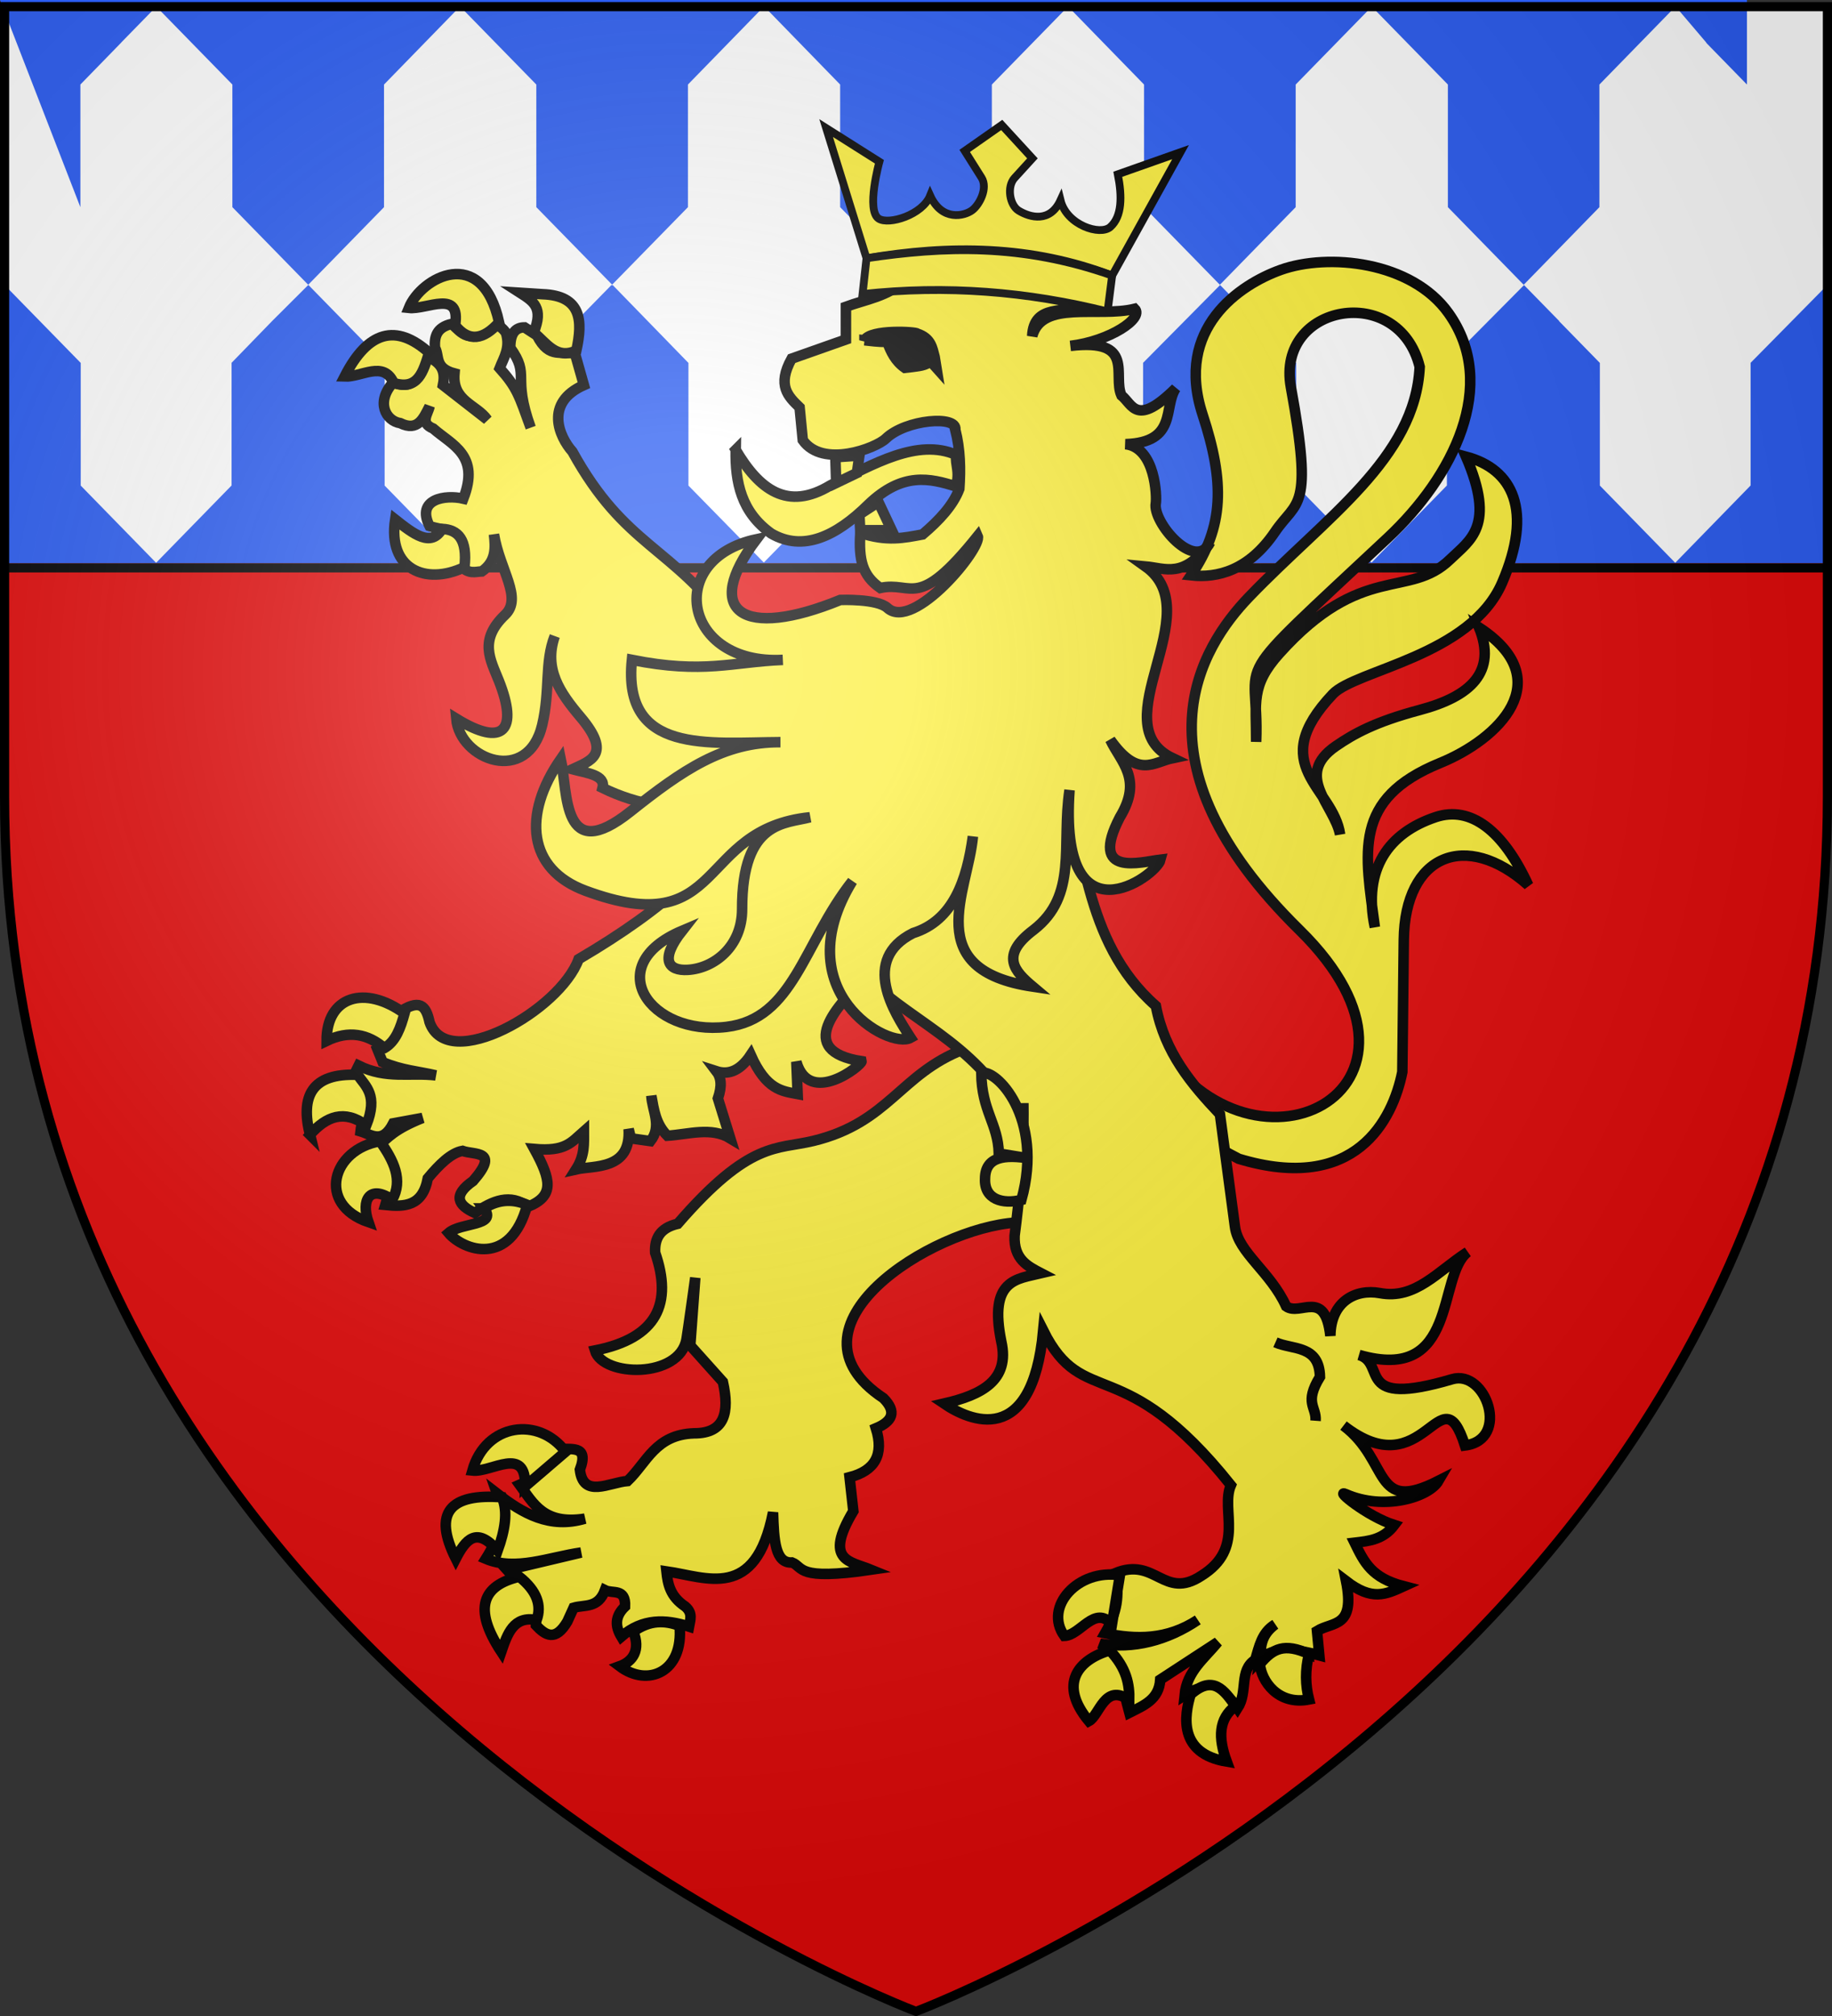
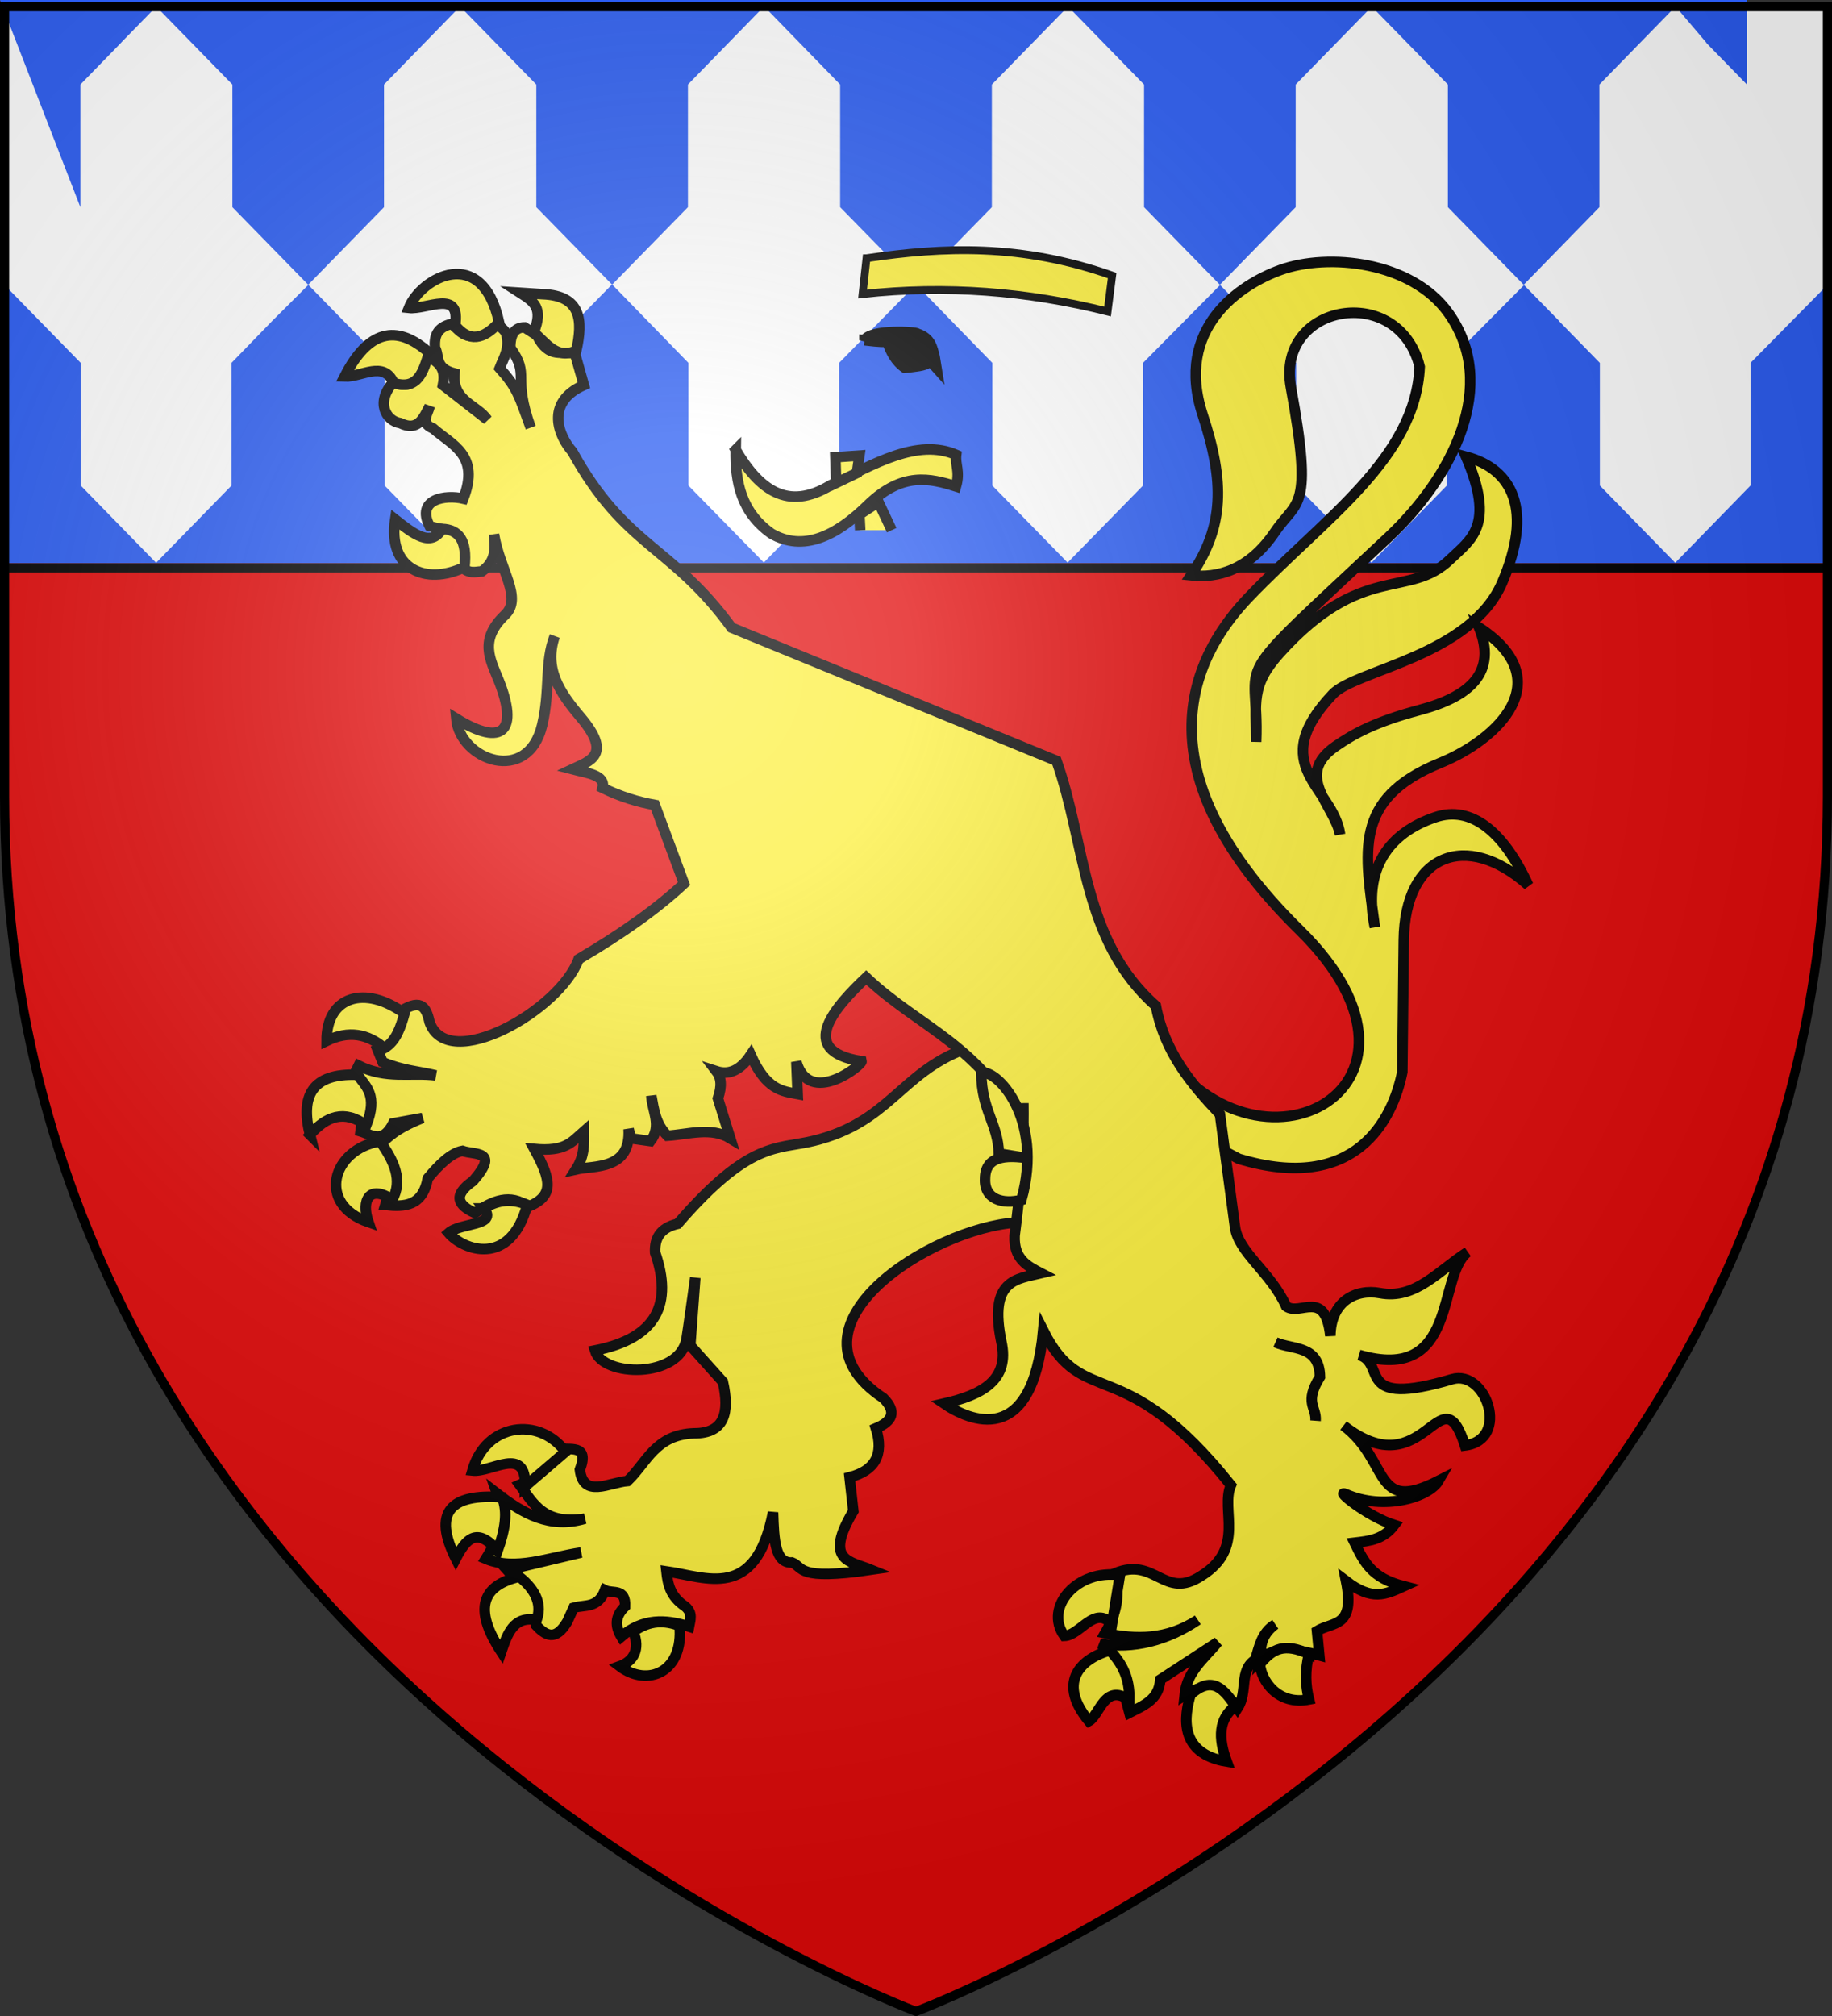
<svg xmlns="http://www.w3.org/2000/svg" xmlns:xlink="http://www.w3.org/1999/xlink" width="600" height="660" version="1.0">
  <rect width="100%" height="100%" fill="#333333" stroke="none" />
  <desc>Flag of Canton of Valais (Wallis)</desc>
  <defs>
    <g id="c">
      <path id="b" d="M0 0v1h.5z" transform="rotate(18 3.157 -.5)" />
      <use xlink:href="#b" width="810" height="540" transform="scale(-1 1)" />
    </g>
    <g id="d">
      <use xlink:href="#c" width="810" height="540" transform="rotate(72)" />
      <use xlink:href="#c" width="810" height="540" transform="rotate(144)" />
    </g>
    <radialGradient xlink:href="#a" id="e" cx="221.445" cy="226.331" r="300" fx="221.445" fy="226.331" gradientTransform="matrix(1.353 0 0 1.349 -77.63 -85.747)" gradientUnits="userSpaceOnUse" />
    <linearGradient id="a">
      <stop offset="0" style="stop-color:white;stop-opacity:.314" />
      <stop offset=".19" style="stop-color:white;stop-opacity:.251" />
      <stop offset=".6" style="stop-color:#6b6b6b;stop-opacity:.125" />
      <stop offset="1" style="stop-color:black;stop-opacity:.125" />
    </linearGradient>
  </defs>
  <g style="display:inline">
    <path d="M300 658.5s298.5-112.32 298.5-397.772V2.176H1.5v258.552C1.5 546.18 300 658.5 300 658.5" style="fill:#e20909;fill-opacity:1;fill-rule:evenodd;stroke:none;stroke-width:1px;stroke-linecap:butt;stroke-linejoin:miter;stroke-opacity:1;display:inline" />
    <path d="M-95.745 281.381v-4.679h0z" style="opacity:.615;fill:#fcef3c;fill-opacity:.991;fill-rule:evenodd;stroke:#000;stroke-width:2.5;stroke-linecap:round;stroke-linejoin:round;stroke-miterlimit:4;stroke-dasharray:none;stroke-dashoffset:0;stroke-opacity:1" transform="rotate(90 618.463 2477.7)" />
    <path d="M1.5 2.136h597v182.239H1.5z" style="opacity:1;fill:#fff;fill-opacity:1;stroke:none;stroke-width:3;stroke-miterlimit:4;stroke-dasharray:none;stroke-opacity:1" />
    <path d="m0 0h99.44.033 99.408.033.13 99.31.13.033.065 99.376.065.032 99.441.065 99.376.065l-24.86-25.444V27.676l-13.307-13.63v-.098L548.812 2.167l-.032.065-.065-.065-24.893 25.51v40.146l-24.795 25.412-24.828-25.412V27.676L449.274 2.167l-24.925 25.51v40.146L399.52 93.235l-24.828-25.412V27.676l-24.86-25.509-.033.032-.032-.032-24.925 25.51v40.146l-24.828 25.38-24.86-25.38V27.676L250.327 2.167l-.097.097-.065-.097-24.86 25.51v40.146l-24.828 25.38-24.828-25.38V27.676L150.724 2.167l-.033.065-.064-.065-24.86 25.51v40.146l-24.828 25.412L76.11 67.823V27.676L51.186 2.167 39.762 13.851v.032L26.325 27.676v40.147zm597.002 0" style="fill:#2b5df2;fill-opacity:1;fill-rule:nonzero;stroke:none;stroke-width:3;stroke-linecap:butt;stroke-linejoin:miter;marker:none;marker-start:none;marker-mid:none;marker-end:none;stroke-miterlimit:4;stroke-dasharray:none;stroke-dashoffset:0;stroke-opacity:1;visibility:visible;display:inline;overflow:visible" />
    <path d="M89.281 104.938 75.844 118.78v40.156L51.125 184.25l-24.687-25.281v-40.156L1.5 93.313v91.093h49.75.031 99.407.03.126 99.312.156.032.062 99.375.063.031 99.438.062 99.375.063l-.032-.031H598.5V93.281l-25.156 25.5v40.156l-24.688 25.313-24.687-25.281v-40.156l-13.313-13.626v-.093l-11.531-11.781-.031.062-25.219 25.406v40.156l-24.687 25.25L424.5 158.97v-40.156l-24.906-25.5-25.219 25.468v40.156l-24.719 25.25L325 158.97v-40.156l-24.844-25.5-.031.03-.031-.03-.125.124-.125-.156-25 25.5v40.156l-24.688 25.22-24.687-25.188v-40.156l-24.813-25.5-.125.093-.062-.094-.094.094-.125-.125-.031.063-24.938 25.437v40.156l-24.656 25.25-24.656-25.218v-40.156l-24.938-25.5-.031.062-.062-.062-.094.093z" style="fill:#2b5df2;fill-opacity:1;fill-rule:nonzero;stroke:none;stroke-width:3;stroke-linecap:butt;stroke-linejoin:miter;marker:none;marker-start:none;marker-mid:none;marker-end:none;stroke-miterlimit:4;stroke-dasharray:none;stroke-dashoffset:0;stroke-opacity:1;visibility:visible;display:inline;overflow:visible" />
    <path d="M1.5 184.406h597.184v3H1.5z" style="opacity:1;fill:#000;fill-opacity:1;stroke:none;stroke-width:3;stroke-miterlimit:4;stroke-dasharray:none;stroke-opacity:1" />
  </g>
  <g style="display:inline">
    <path d="M377.278 338.61c30.99 54.352 101.957 18.526 48.345-34.126-56.236-55.23-32.267-92.688-16.589-109.014 25.19-26.231 54.473-45.33 55.929-75.362-6.885-27.93-47.165-20.652-42.184 6.636 7.444 40.778 2.012 36.727-5.213 47.397-8.557 12.636-18.897 15.178-27.49 14.22 10.871-16.02 11.07-30.414 3.79-52.612-9.26-28.24 12.124-42.577 25.595-47.397 15.485-5.54 42.861-2.873 54.981 14.22 16.67 23.506 1.403 53.518-19.907 73.465-54.34 50.866-41.957 36.879-43.131 66.83.057-12.805-1.914-18.34 7.583-28.912 27.092-30.16 42.453-17.728 55.93-30.808 6.589-6.396 15.027-10.883 5.213-33.653 15.392 4.11 22.015 17.58 11.85 41.236-10.324 24.022-48.008 28.625-55.456 36.496-22.286 23.553.154 30.386 2.37 45.975-1.884-9.637-15.317-19.342-1.422-28.912 5.832-4.017 12.865-7.965 27.49-11.85 16.82-4.466 25.312-12.519 19.434-27.016 26.39 17.287 6.21 36.643-12.72 44.357-28.937 11.792-24.562 29.337-21.406 53.756-4.05-19.13 4.614-30.908 19.906-36.022 11.507-3.848 22.168 4.48 30.335 22.276-20.314-18.064-40.452-10.154-40.762 18.011l-.474 43.132c-3.12 15.644-15.321 39.99-53.559 28.438l-43.131-22.75zM240.948 147.27c-.19 10.598 1.805 20.415 11.674 27.42 10.345 5.989 21.145.978 31.762-9.502 11.221-10.78 20.19-8.613 28.713-5.94 1.403-4.985-.32-7.01.063-10.348-12.741-5.5-27.014 3.036-41.136 9.964-14.139 8.58-23.406 1.39-31.076-11.593zM315.628 343.534c-20.831 7.992-24.507 24.026-49.298 29.99-11.993 2.885-20.722-.192-44.368 27.114-5.957 1.403-7.613 4.958-7.395 9.449 5.694 16.454.9 27.972-19.72 32.044 2.615 8.712 27.695 9.243 29.99-3.698.36-2.022 2.876-20.13 2.876-20.13l-1.643 22.184 10.681 11.914c2.242 9.996.661 16.884-9.449 16.844-12.65.41-15.442 9.583-21.773 15.61-6.078.517-14.51 5.74-15.611-3.697 3.26-8.626-3.455-6.278-7.395-6.983-1.174 5.228-5.736 9.005-12.324 11.913 4.496 6.103 7.91 13.198 21.362 11.092-11.48 3.42-20.338-1.687-28.757-8.216 2.841 8.026.386 14.875-3.698 21.363 9.808 4.111 20.713-.55 31.223-2.055l-24.239 5.752c4.163 4.674 9.657 7.574 9.45 18.076 3.136 3.312 6.368 5.39 10.27-1.232l2.054-4.52c3.665-1.07 8.023.285 10.27-5.75 2.492 1.252 6.85-.76 6.573 5.34-3.44 3.286-3.198 6.573-1.232 9.86 6.95-5.995 14.464-5.77 22.184-3.287.398-2.191 1.333-4.382-1.232-6.573-5.005-3.343-5.72-7.4-6.163-11.503 13.139 1.867 29.17 9.848 34.92-19.309.277 9.142.672 16.735 6.212 16.404 3.873 1.515 1.25 5.99 25.853 2.374-6.89-2.816-15.542-2.837-5.773-19.189l-1.232-11.092c8.237-2.124 11.344-7.325 8.627-16.022 5.421-2.264 6.895-5.406 2.465-9.86-35.151-23.31 15.456-55.667 43.547-57.514l20.54-13.146-13.145-44.78z" style="fill:#fcef3c;fill-opacity:1;stroke:#000;stroke-width:3.449;stroke-miterlimit:4;stroke-dasharray:none;stroke-opacity:1" />
    <path d="M147.98 106.025c-5.152 1.194-5.736 4.34-5.532 7.83 1.569 2.515-.332 6.628 6.394 8.406-.794 9.122 7.327 10.21 10.74 15.123L145.07 126.07c1.387-6.713-2.814-7.845-5.819-10.166-2.373 4.458-1.686 12.624-10.453 9.268-5.842 6.448-2.443 12.625 2.299 13.363 5.785 2.823 7.558-1.564 9.591-5.496-.517 2.55-3.286 5.419 1.185 7.256 6.224 5.451 15.398 8.696 9.879 22.954-5.832-1.36-15.588.054-11.064 8.98 4.553 1.66 13.505.653 10.166 13.076 2.889 2.84 4.805 1.82 6.969 1.76 4.676-3.294 4.474-7.692 3.951-12.141 1.965 11.857 9.484 20.802 3.628 26.366-8.702 8.27-4.761 14.692-2.047 21.518 6.46 16.248 1.62 22.039-13.938 12.464 1.214 13.551 23.474 21.877 28.163 2.048 2.666-11.276.727-20.527 4.095-29.06-3.644 10.7 1.692 18.515 8.405 26.438 10.546 12.446 3.132 14.43-2.622 17.134 4.831 1.265 10.946 1.894 9.879 6.107 5.976 2.923 11.647 4.622 17.137 5.593l9.56 25.738c-8.615 8.086-20.234 16.343-34.528 24.743-6.114 16.783-42.874 37.59-48.818 20.62-1.2-5.516-3.197-7.867-10.453-2.91-.702 3.703.579 7.206-6.682 11.638l1.76 4.347c6.453 2.737 11.657 2.983 17.423 4.346-8.411-.996-16.176 1.314-25.29-3.197l-2.011 4.06c8.59 5.81 3.208 11.648 2.622 17.458 3.583 1.056 7.158 4.361 10.74-2.623l9.592-1.76c-9.121 3.634-11.368 6.413-14.548 9.304 7.141 6.921 4.13 13.006 2.335 19.182 6.29.655 12.215.516 13.937-8.729 3.777-4.524 7.575-8.294 11.352-8.98 3.915 1.435 12.337-.336 3.484 9.842-6.892 4.815-4.87 7.988.575 10.49 5.81-4.057 11.612-6.44 17.422-2.048 8.7-3.535 7.57-8.78 2.047-18.895 10.22.887 12.07-2.13 16.237-5.783-.008 3.948.404 7.771-2.586 12.464 5.8-1.333 18.09.354 17.242-13.219l.755 3.054 6.394.898c3.86-4.939.559-9.898.287-14.836.844 4.582 1.408 9.241 5.245 13.075 6.997-.442 14.331-2.954 20.619.863l-4.06-13.076c1.424-4.18 1.045-6.887-.502-8.909 3.37 1.09 7.377.51 11.243-5.316 5.132 11.477 10.243 11.835 15.375 12.788l-.431-10.56c4.274 14.857 21.648 1.029 21.373-.18-22.035-3.427-8.049-18.348 1.509-27.409 17.378 16.484 38.087 22.282 51.44 50.434-.279 11.029-1.317 22.44-2.838 34.09-.321 7.669 4.17 9.961 8.657 12.286-7.993 1.91-17.178 1.988-13.003 22.415 2.829 12.596-6.405 17.442-18.787 20.26 8.175 5.562 28.852 14.93 32.509-23.888 13.254 26.448 25.917 6.13 61.462 50.614-3.492 8.075 4.925 20.605-9.699 29.671-12.216 8.032-15.006-6.347-28.198-.862 1.496 7.477.665 12.719-3.305 19.65 10.123 2.079 20.23 2.27 30.354-4.347-9.942 6.739-21.207 9.612-32.007 7.759 6.015 3.7 7.487 14.986 9.592 22.63 4.633-2.355 9.724-4.263 10.13-10.848l18.823-12.285c-4.274 5.315-10.11 9.51-10.849 17.35 7.522-4.82 12.975-2.195 17.35 4.31 3.493-5.434.349-12.384 5.784-15.877 1.314-4.284 2.046-8.853 6.502-11.566-5.12 3.855-4.498 7.71-5.047 11.566 4.333-4.544 12.49-3.41 19.523-1.472l-.754-7.94c5.12-3.166 12.577-.91 9.52-16.344 8.49 6.507 12.868 4.435 18.894 1.689-10.545-2.733-12.925-7.773-16.093-14.261 4.683-.55 9.387-.97 13.004-5.784-9.086-2.904-19.72-11.815-15.914-10.13 12.504 5.537 27.252 1.038 30.39-4.346-21.725 11.016-15.663-6.448-31.108-18.069 26.727 20.874 31.764-18.519 39.765 6.502 14.894-1.884 6.942-24.982-4.202-21.697-32.42 9.558-21.155-5.15-30.498-7.939 32.684 9.438 25.455-25.893 35.563-33.694-9.683 6.165-17.058 15.677-28.774 13.434-7.939-1.446-16.055 2.793-16.165 14.01-1.724-15.642-9.856-6.363-14.476-9.663-5.13-11.305-15.656-17.573-16.776-26.043-1.407-10.646-3.05-22.977-4.921-36.856-9.326-9.864-18.117-20.205-20.978-35.455-24.274-21.383-22.855-53.033-32.546-80.25l-106.4-43.573c-19.758-27.101-34.8-26.202-52.159-57.654-4.345-4.877-9.265-15.979 3.772-21.77l-2.874-10.165c-4.167-1.5-8.334 2.11-12.5-6.107l-4.06-2.622c-3.037-.005-4.73 2.04-4.67 6.682 6.69 9.352.443 8.77 6.682 26.15-3.831-10.554-4.39-12.981-10.166-19.469 1.375-3.525 3.595-6.653 2.048-11.639-2.462-3.358-3.762-1.99-5.532-2.586-6.17 6.74-8.996 2.684-12.178-.287zm187.189 255.117c.039 2.31.036 4.656 0 7.004z" style="fill:#fcef3c;fill-opacity:1;stroke:#000;stroke-width:3.449;stroke-miterlimit:4;stroke-dasharray:none;stroke-opacity:1" />
    <path d="M321.38 351.284c.14 12.457 5.48 16.522 5.751 26.348l10.42 1.7c-8.554-1.456-14.872-.697-14.939 6.516-.325 6.82 5.754 8.498 11.914 6.984 7.516-27.097-8.485-43.14-13.146-41.548zM417.717 439.46c5.711 2.53 14.354.796 14.584 11.298-5.275 8.63-1.089 9.69-1.438 14.378" style="fill:#fcef3c;fill-opacity:1;stroke:#000;stroke-width:3.449;stroke-miterlimit:4;stroke-dasharray:none;stroke-opacity:1" />
    <g style="fill:#fcef3c">
      <path d="M-1928.962 172.153c-11.118 5.31-21.916.493-19.753-13.58 5.284 4.16 10.205 8.028 13.374 2.674 4.576.207 7.277 3.036 6.379 10.906zM-1949.126 119.685c-2.846-6.526-9.2-1.648-13.992-1.852 6.647-13.008 14.683-15.18 24.074-6.79-1.636 5.295-3.108 10.82-10.082 8.642zM-1944.806 98.286c5.15.56 14.889-5.436 13.169 4.938 3.896 4.9 8.106 4.149 12.55-.823-4.875-22.324-22.252-12.763-25.719-4.115zM-1909.21 105.282c2.856-7.09-.079-8.856-3.91-11.317l6.38.412c11.154.392 11.55 7.509 9.67 16.049-5.65 2.692-8.544-2.19-12.14-5.144z" style="opacity:1;fill:#fcef3c;fill-opacity:1;stroke:#000;stroke-width:3;stroke-miterlimit:4;stroke-dasharray:none;stroke-opacity:1" transform="translate(2368.49 -12.123)scale(1.149)" />
    </g>
    <g style="fill:#fcef3c">
      <path d="M-1951.801 309.186c-4.708-4.064-10.108-5.123-16.46-2.058-.046-12.774 10.957-16.012 22.22-7.818-1.135 4.077-2.465 7.959-5.76 9.876zM-1972.994 333.877c-2.75-10.962.441-17.622 13.58-17.078 2.362 3.402 5.865 5.766 2.469 14.403-6.266-4.604-11.425-2.57-16.05 2.675zM-1953.036 335.729c3.978 5.555 6.59 11.11 3.498 16.666-6.436-4.42-8.976.05-6.79 6.378-14.849-5.106-10.372-20.749 3.292-23.044zM-1923.407 354.864c4.42-2.78 8.473-2.627 12.345-1.029-4.809 17.905-18.264 12.948-22.427 8.025 3.494-3.051 14.078-1.948 10.082-6.996z" style="opacity:1;fill:#fcef3c;fill-opacity:1;stroke:#000;stroke-width:3;stroke-miterlimit:4;stroke-dasharray:none;stroke-opacity:1" transform="translate(2368.49 -12.123)scale(1.149)" />
    </g>
    <g style="fill:#fcef3c">
      <path d="M-1900.156 424.204c-7.523-10.142-22.723-8.165-26.543 5.35 5.483.596 15.383-7.274 15.02 4.526zM-1919.498 452.392c-6.015-7.057-9.163-3.121-11.933 2.264-6.586-13.147-1.642-18.607 13.168-17.49 1.766 4.142.824 9.445-1.235 15.226zM-1913.325 459.8c-10.53 2.465-13.257 9.062-5.144 21.398 1.76-5.153 3.505-10.325 10.082-9.053 1.452-4.115.19-8.23-4.938-12.346zM-1880.815 475.437c2.06 5.249-.073 8.485-3.91 9.876 7.965 6.023 18.303 1.727 17.078-11.522-4.157-1.543-8.465-1.726-13.168 1.646z" style="opacity:1;fill:#fcef3c;fill-opacity:1;stroke:#000;stroke-width:3;stroke-miterlimit:4;stroke-dasharray:none;stroke-opacity:1" transform="translate(2368.49 -12.123)scale(1.149)" />
    </g>
    <g style="fill:#fcef3c">
      <path d="m-1742.136 459.388-2.263 13.991c-4.902-5.65-9 3.143-13.58 3.292-5.924-8.292 3.897-19.175 15.843-17.283zM-1739.461 494.984c.085-4.517-.748-9.137-5.555-14.197-9.114 2.684-14.695 9.626-5.967 20.164 3.027-1.607 4.548-11.027 11.522-5.967zM-1721.972 493.338c6.394-5.685 9.576-1.2 12.757 3.292-4.786 3.645-4.964 9.01-2.469 15.843-13.827-2.294-12.115-13.073-10.288-19.135zM-1688.228 481.815c-1.156 4.61-1.037 8.901 0 12.963-8.893 1.72-13.623-5.341-13.991-10.082 3.707-4.496 6.993-6.063 13.991-2.88z" style="opacity:1;fill:#fcef3c;fill-opacity:1;stroke:#000;stroke-width:3;stroke-miterlimit:4;stroke-dasharray:none;stroke-opacity:1" transform="translate(2368.49 -12.123)scale(1.149)" />
    </g>
    <g style="fill:#fcef3c">
-       <path d="m-1807.179 161.62-3.779-8.03-5.431 3.543.236 4.487zM-1823.238 140.837l6.849-.472-.709 4.96-5.904 2.833z" style="opacity:1;fill:#fcef3c;fill-opacity:1;stroke:#000;stroke-width:3;stroke-miterlimit:4;stroke-dasharray:none;stroke-opacity:1" transform="translate(2368.49 -12.123)scale(1.149)" />
-       <path d="M-1789.04 133.008c.652-4.187-14.133-2.97-19.806 2.504-2.848 2.748-17.97 8.537-23.675.455l-.91-9.333c-3.234-3.122-6.513-6.208-2.276-13.886l15.48-5.464v-9.333c5.572-2.077 12.038-2.895 17.072-7.74 4.117-3.304 9.772-4.812 17.529-3.87 10.413 2.134 27.725-.668 32.883 11.06-4.922 2.744-13.933-.532-14.388 8.913 2.83-10.38 18.755-5.214 29.218-7.775 2.646 2.654-7.056 9.226-18.347 10.567 18.686-2.2 11.962 8.367 14.569 14.113 3.231 2.624 4.227 9.08 15.48-2.048-3.619 5.365.617 15.43-14.342 15.935 8.615.957 8.965 15.11 8.65 16.845-.984 5.432 11.242 19.63 15.48 11.155-7.434 10.43-12.735 7.352-18.439 6.829 18.522 13.176-12.816 44.882 7.74 54.634-5.513 1.151-9.86 5.903-17.756-5.236 2.993 6.38 9.378 11.165 2.731 22.082-8.956 17.248 6.003 12.719 11.61 12.065-1.192 4.767-29.083 24.687-25.951-19.805-2.374 15.63 2.496 29.986-10.244 39.837-9.726 7.318-5.39 11.823-.227 16.163-32.11-4.774-18.542-26.84-17.074-42.797-1.728 12.445-5.591 23.962-17.073 27.545-15.009 7.604-5.37 22.615-.683 29.82-6.16 3.452-35.81-13.191-16.618-44.617-14.094 17.91-16.658 39.241-35.893 41.523-21.802 2.587-35.987-17.514-12.595-27.41-6.496 8.287-3.988 11.482 1.594 11.155 7.543-.442 15.498-6.678 15.48-17.3-.045-25.402 12.427-24.32 19.35-26.18-32.631 3.343-23.803 35.799-63.968 20.944-16.509-6.106-18.058-21.681-7.057-37.561 2.056 9.608.25 30.58 19.805 15.024 14.882-11.838 26.525-19.88 42.796-19.805-20.377.094-45.08 3.6-42.341-23.447 20.508 4.085 28.566.59 43.024 0-28.476 1.563-33.81-28.755-7.512-34.374-15.674 20.732-3.902 28.666 23.903 17.3 0 0 10.503-.412 13.43 2.277 7.432 6.828 27.164-17.289 25.724-20.487-17.403 21.676-18.43 12.764-27.772 14.796-5.113-3.544-6.17-8.006-5.691-15.707 7.529 2.567 12.586 1.426 17.756.455 4.782-4.067 8.711-8.304 10.471-12.975.389-5.616.286-11.23-1.138-16.846z" style="opacity:1;fill:#fcef3c;fill-opacity:1;stroke:#000;stroke-width:3;stroke-miterlimit:4;stroke-dasharray:none;stroke-opacity:1" transform="translate(2368.49 -12.123)scale(1.149)" />
+       <path d="m-1807.179 161.62-3.779-8.03-5.431 3.543.236 4.487M-1823.238 140.837l6.849-.472-.709 4.96-5.904 2.833z" style="opacity:1;fill:#fcef3c;fill-opacity:1;stroke:#000;stroke-width:3;stroke-miterlimit:4;stroke-dasharray:none;stroke-opacity:1" transform="translate(2368.49 -12.123)scale(1.149)" />
    </g>
    <path d="M283.122 111.395c1.954-3.736 17.358-2.736 17.243-2.184 4.598 1.494 4.943 4.667 5.747 7.655l.575 3.552-1.954-2.184c-1.61 1.54-3.908 1.587-5.978 1.909l-2.413.275c-3.104-2.195-4.598-5.264-5.748-8.471-3.334 0-5.173-.322-7.472-.552z" style="fill:#000;stroke:#000;stroke-width:3.449" />
    <g style="fill:#fcef3c">
-       <path d="m831.488-144.652 15.46 49.843c31.877-5.462 63.372-5.181 94.1 6.625l26.194-47.25-24.024 8.472c1.687 8.522 1.632 16.175-2.893 20.19-3.818 3.385-16.702-.666-19.06-10.266-4.009 8.736-11.618 6.667-15.993 4.03-3.518-2.122-4.649-9.212-1.633-12.518l6.868-7.525-11.753-12.793-14.19 9.926 6.45 10.255c2.528 4.022-.775 10.34-3.582 12.464-2.927 2.214-11.558 4.416-16.102-5.614-2.978 7.442-15.836 11.331-19.701 8.852-4.916-3.154.259-21.802.259-21.802z" style="fill:#fcef3c;fill-opacity:1;stroke:#000;stroke-width:2.982" transform="translate(-440.351 165.608)scale(.855)" />
      <path d="m846.949-94.809-1.514 13.716c31.919-3.506 63.171-1.013 93.845 6.687l1.767-13.778c-34.818-12.283-64.68-10.991-94.098-6.625z" style="opacity:1;fill:#fcef3c;fill-opacity:1;stroke:#000;stroke-width:3;stroke-miterlimit:4;stroke-dasharray:none;stroke-opacity:1" transform="translate(-440.351 165.608)scale(.855)" />
    </g>
  </g>
  <g style="display:inline">
    <path d="M300 658.5s298.5-112.32 298.5-397.772V2.176H1.5v258.552C1.5 546.18 300 658.5 300 658.5" style="opacity:1;fill:url(#e);fill-opacity:1;fill-rule:evenodd;stroke:none;stroke-width:1px;stroke-linecap:butt;stroke-linejoin:miter;stroke-opacity:1" />
  </g>
  <g style="display:inline">
    <path d="M300 658.5S1.5 546.18 1.5 260.728V2.176h597v258.552C598.5 546.18 300 658.5 300 658.5z" style="opacity:1;fill:none;fill-opacity:1;fill-rule:evenodd;stroke:#000;stroke-width:3;stroke-linecap:butt;stroke-linejoin:miter;stroke-miterlimit:4;stroke-dasharray:none;stroke-opacity:1" />
  </g>
</svg>